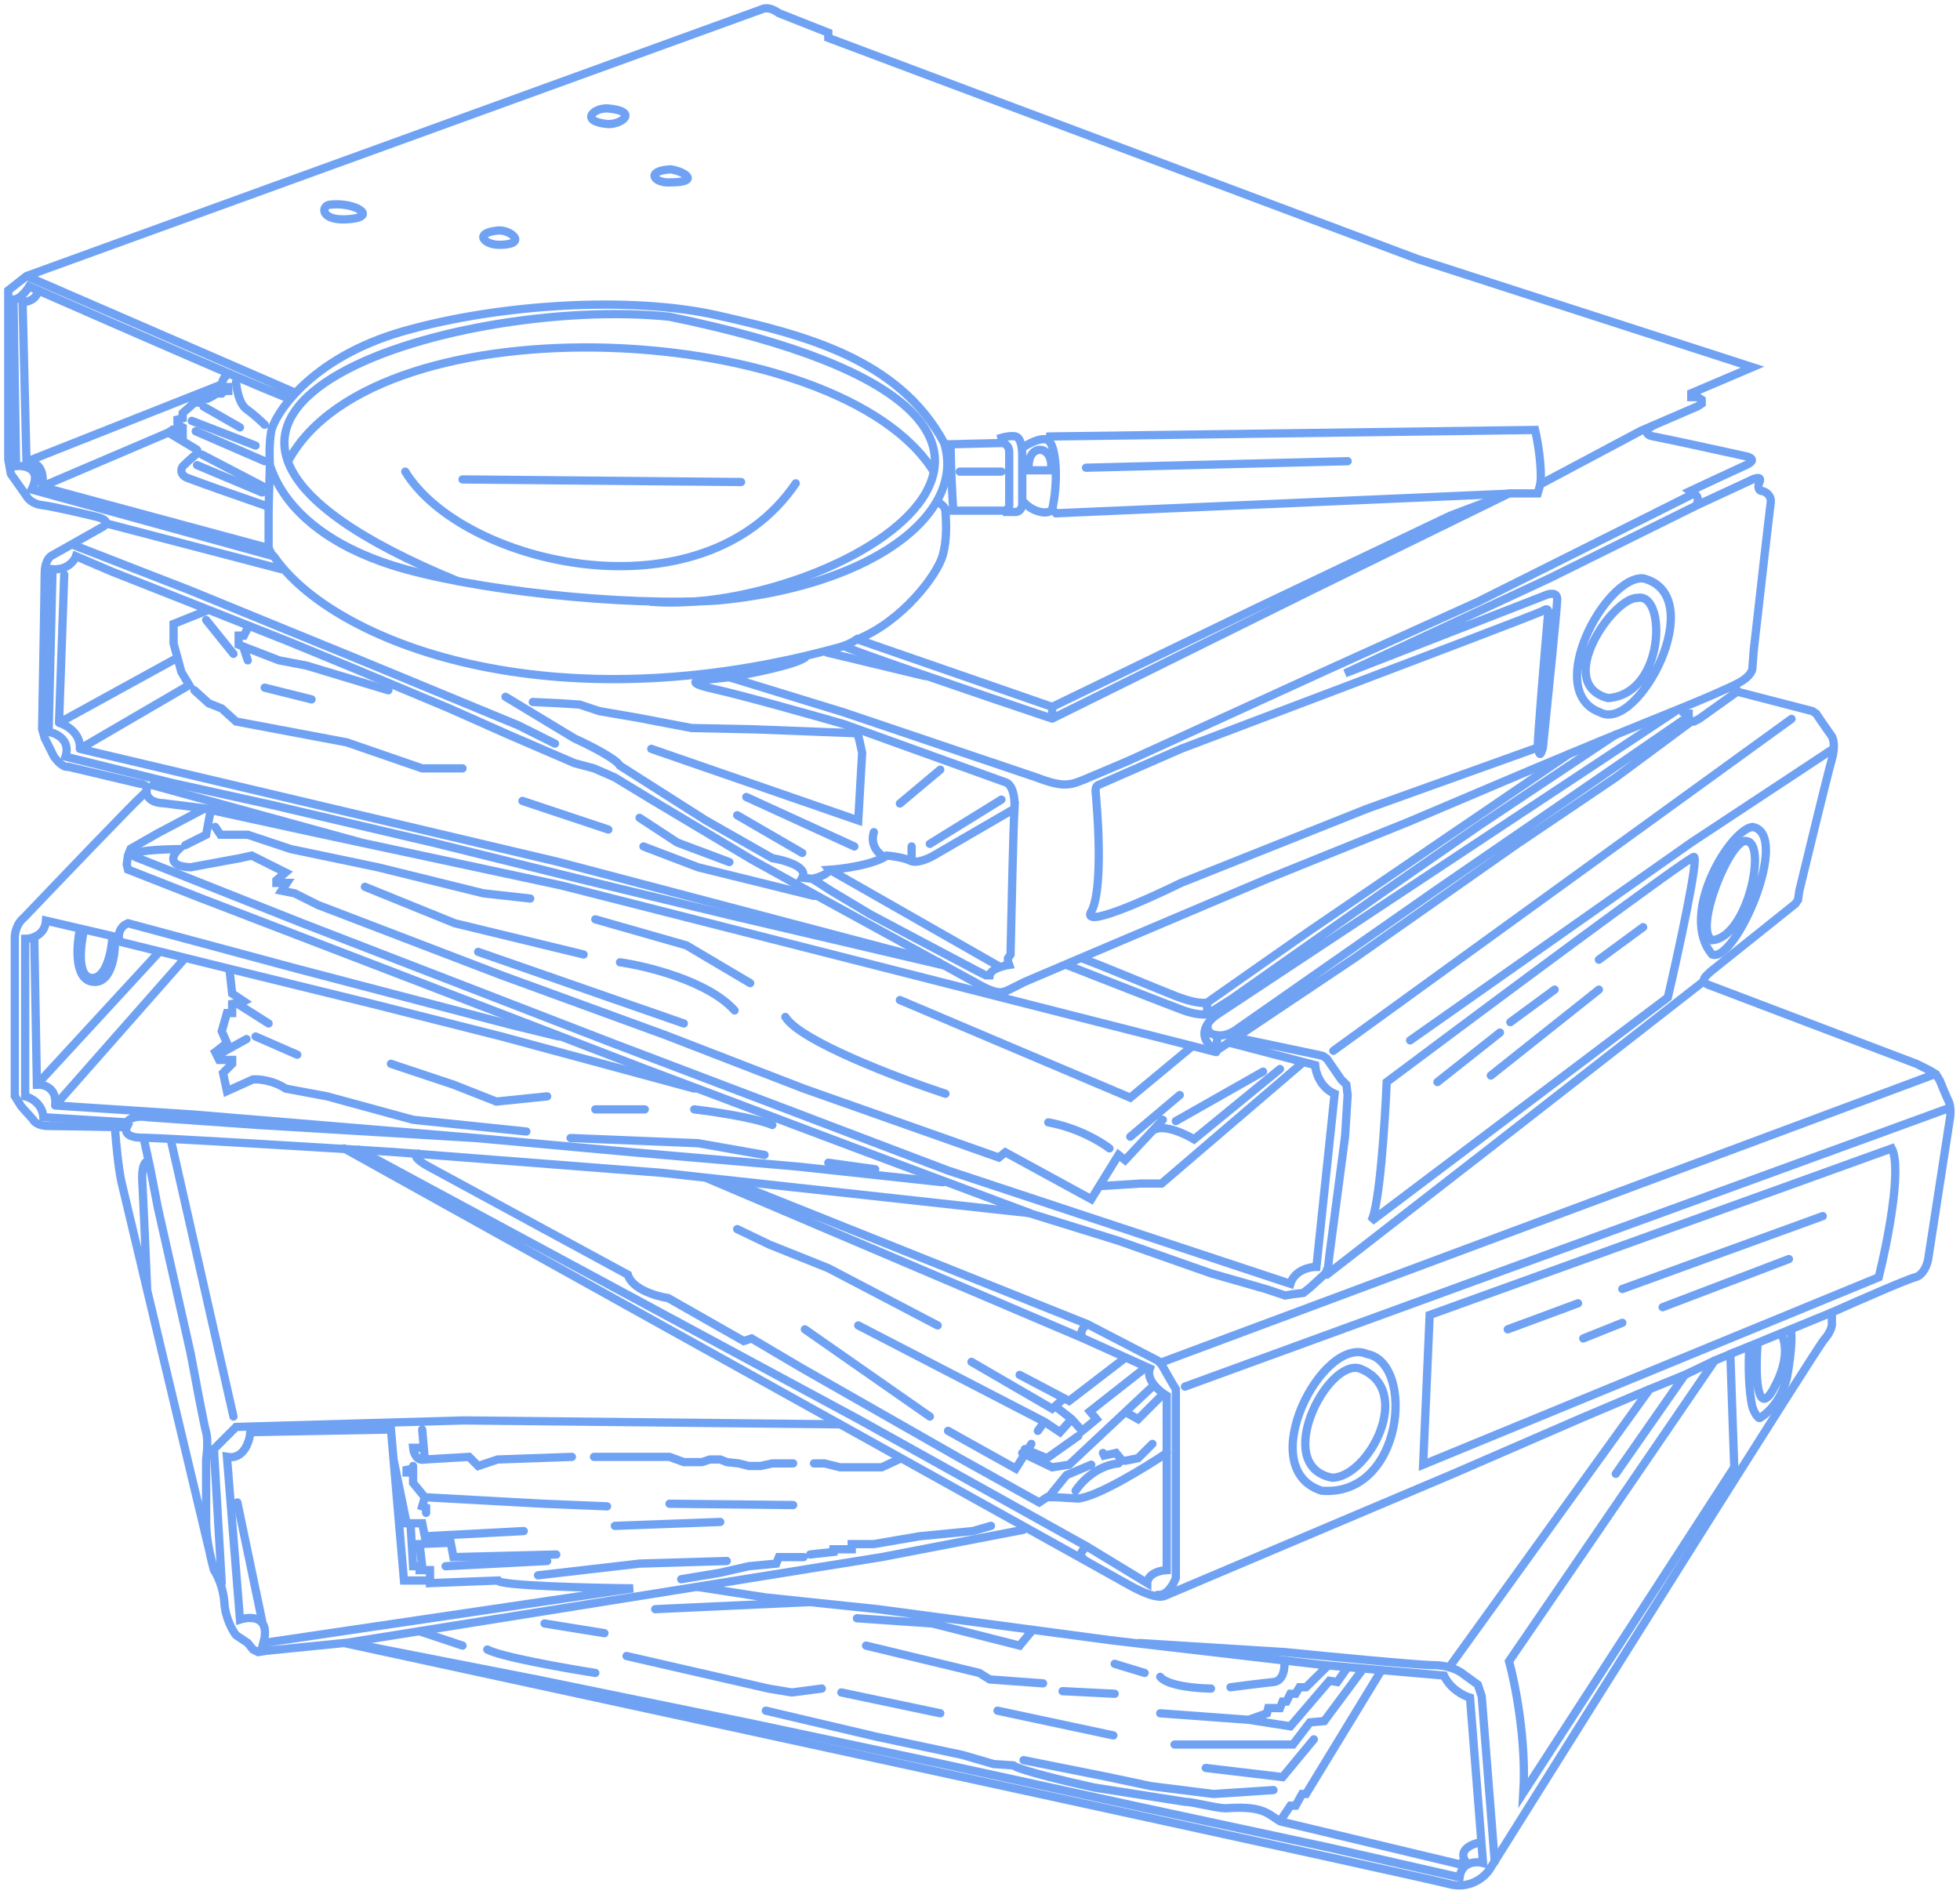
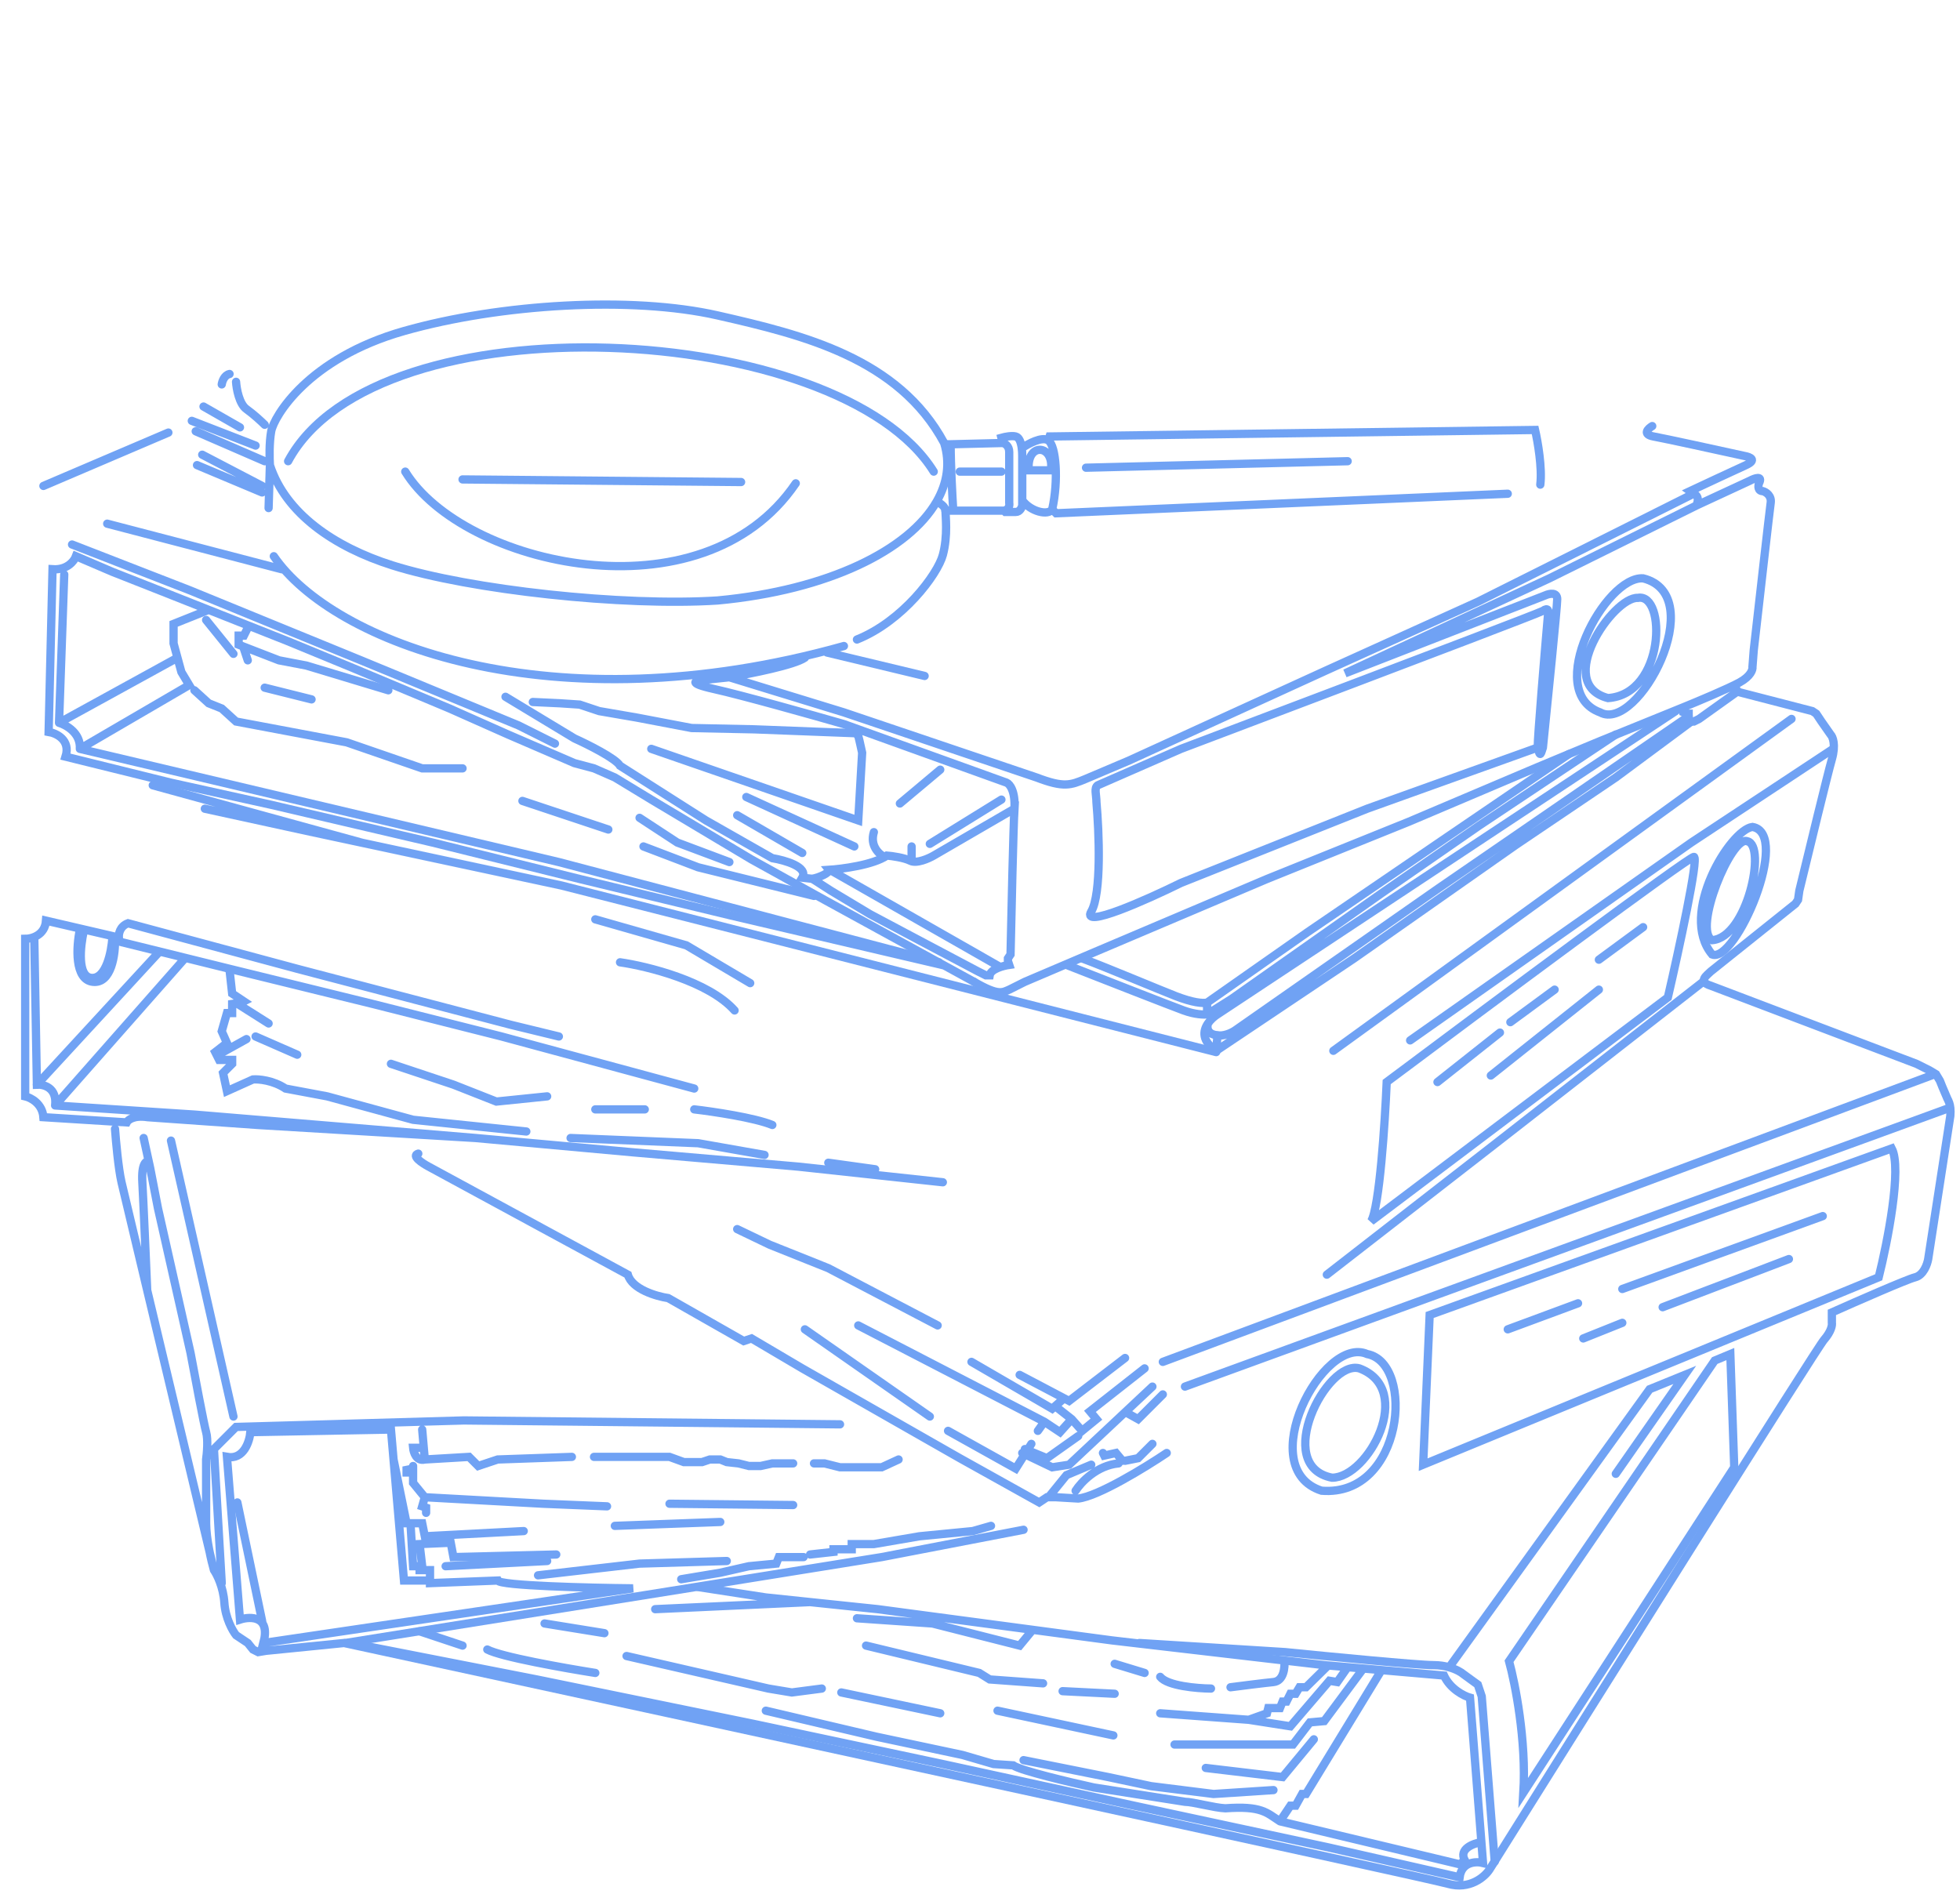
<svg xmlns="http://www.w3.org/2000/svg" width="237" height="229" viewBox="0 0 237 229" fill="none">
  <g opacity="0.7">
-     <path d="M3.361 55.773L26.813 46.486L27.128 46.801H27.6V47.273H27.128L26.813 47.588H26.183L25.711 47.903L25.081 48.218H24.294L23.98 48.69H23.508L22.091 49.949V50.579L21.461 50.736V51.365L22.091 51.68V52.625L20.832 51.995L20.36 52.31L23.508 54.199C23.77 54.303 24.169 54.608 23.665 54.986C23.161 55.363 22.406 56.087 22.091 56.402C21.881 56.717 21.713 57.441 22.721 57.819C23.728 58.196 25.449 58.815 26.183 59.078L32.479 61.281V66.318M73.558 15.008C75.289 15.008 77.178 13.448 73.558 13.119C71.827 12.962 69.938 14.693 73.558 15.008Z" stroke="#337BEF" stroke-linecap="round" />
-     <path d="M3.203 33.385L1 35.116V55.577L1.315 57.308L3.203 59.984C3.361 60.299 3.959 60.96 5.092 61.086C6.225 61.212 9.971 62.083 11.703 62.502C12.385 62.66 13.465 63.132 12.332 63.761C11.199 64.391 7.768 66.332 6.194 67.224C5.932 67.381 5.407 68.011 5.407 69.27C5.407 70.529 5.197 82.386 5.092 88.157L5.407 89.259L6.509 91.462C6.824 91.935 7.61 92.847 8.24 92.722L16.897 94.768C17.332 94.807 17.935 95.02 17.718 95.555M3.203 33.385L92.13 1.119C92.392 0.962 93.169 0.836 94.176 1.592L100.157 3.952V4.582L171.456 31.339L211.905 44.402L204.508 47.55V48.022H205.295L205.767 48.337V48.809L205.295 49.124L198.37 52.114L186.25 58.568L185.936 59.669H182.473M3.203 33.385L35.469 47.393C35.312 47.55 34.997 47.928 34.997 48.18C34.997 48.423 15.375 39.857 4.592 35.116M182.473 59.669L158.707 71.316L127.228 86.898M182.473 59.669L175.39 62.345L151.939 73.52L127.228 85.481M127.228 86.898V85.481M127.228 86.898C118.624 84.013 101.542 78.21 102.046 78.084C102.549 77.958 103.305 77.507 103.62 77.297L127.228 85.481M4.592 35.116C4.223 34.954 3.865 34.797 3.518 34.644C3.203 35.169 2.385 36.218 1.63 36.218L1.944 56.364C3.099 56.259 5.092 56.679 3.833 59.197L32.951 67.224L32.478 66.28L5.092 58.882C5.302 57.833 5.218 55.766 3.203 55.892L2.731 36.533C3.29 36.533 4.443 36.249 4.592 35.116ZM17.718 95.555C17.647 95.729 17.49 95.937 17.211 96.184C16.078 97.192 7.191 106.467 2.889 110.979C2.521 111.241 1.787 112.112 1.787 113.497C1.787 114.882 1.787 126.771 1.787 132.542L2.574 133.801L3.99 135.375C4.095 135.637 4.62 136.162 5.879 136.162C7.138 136.162 12.7 136.267 15.323 136.319C15.113 136.739 15.197 137.578 17.211 137.578C19.226 137.578 38.302 138.732 47.588 139.31L80.011 141.828L124.553 146.707L103.462 138.837L77.965 129.237L24.294 108.618L15.48 105.156L15.323 104.526L15.48 103.424L15.795 102.637L19.1 100.749L24.766 97.758L19.73 97.129C19.018 97.129 17.619 96.814 17.718 95.555ZM39.876 24.754C38.774 24.886 38.708 26.866 42.394 26.486C45.699 26.145 42.866 24.398 39.876 24.754ZM60.179 27.876C61.753 27.71 63.957 29.607 60.337 29.607C58.605 29.607 57.189 28.191 60.179 27.876ZM81.112 20.479C83.001 20.793 84.575 22.052 81.112 22.052C79.067 22.21 77.965 20.636 81.112 20.479Z" stroke="#337BEF" stroke-linecap="round" />
    <path d="M5.25 58.763L20.36 52.31M23.193 50.893L30.905 53.884M23.665 52.153L32.007 55.773M24.452 54.986L31.692 58.763M28.544 46.172C28.596 47.011 28.922 48.847 29.803 49.477C30.685 50.106 31.639 50.998 32.007 51.365M24.609 49.162L29.016 51.68M26.813 46.486C26.865 46.119 27.128 45.353 27.757 45.227M23.822 56.245L31.692 59.55M32.479 61.439L32.636 56.245M32.636 56.245C32.584 55.458 32.542 53.538 32.794 52.153C33.108 50.421 37.201 43.339 48.848 40.033C60.495 36.728 76.391 35.784 86.779 38.145C97.167 40.505 108.657 43.339 114.165 53.569C114.91 55.98 114.557 58.391 113.258 60.652M32.636 56.245C34.525 62.068 40.377 66.13 47.431 68.364C56.875 71.354 75.394 73.348 86.779 72.613C100.179 71.364 109.892 66.51 113.258 60.652M33.108 67.262C40.191 77.65 66.633 88.038 102.046 78.122M113.258 60.652C113.613 60.809 114.323 61.25 114.323 61.753C114.323 62.383 114.637 64.744 114.008 67.105C113.378 69.466 109.129 75.132 103.62 77.335" stroke="#337BEF" stroke-linecap="round" />
-     <path d="M78.749 72.771C100.469 74.502 142.493 50.893 80.952 38.302C55.297 35.626 6.351 50.106 55.297 70.252" stroke="#337BEF" stroke-linecap="round" />
    <path d="M34.839 55.772C45.541 35.784 101.573 38.774 112.905 57.032M49.004 57.032C55.929 68.364 84.889 75.132 96.222 58.448M114.322 61.753H115.266M115.266 61.753C115.161 60.127 114.951 56.245 114.951 53.726M115.266 61.753H121.404M114.951 53.726H114.322M114.951 53.726L121.247 53.569M121.247 53.569L121.09 52.939C121.457 52.834 122.317 52.656 122.821 52.782C123.252 52.89 123.461 53.513 123.551 54.198M121.247 53.569C121.509 53.621 122.034 53.915 122.034 54.671C122.034 55.426 122.034 59.078 122.034 60.809C122.087 61.071 122.034 61.627 121.404 61.753M121.404 61.753L121.562 61.911C121.772 61.911 122.317 61.911 122.821 61.911C123.325 61.911 123.556 61.386 123.608 61.124C123.608 60.935 123.608 60.723 123.608 60.494M116.053 57.032H121.09M123.551 54.198C123.592 54.515 123.608 54.844 123.608 55.143C123.608 55.813 123.608 58.684 123.608 60.494M123.551 54.198C124.304 53.674 126 52.75 126.756 53.254M126.756 53.254C127.7 53.884 128.015 58.133 127.228 61.596M126.756 53.254L126.913 52.782L185.62 51.995C185.935 53.359 186.502 56.591 186.25 58.605M127.228 61.596C126.756 62.383 124.615 61.879 123.608 60.494M127.228 61.596L127.7 62.068L182.315 59.707M131.32 56.559L162.956 55.772M124.395 56.874C124.08 53.411 127.543 53.726 127.071 56.874H124.395Z" stroke="#337BEF" stroke-linecap="round" />
    <path d="M55.93 57.976L89.612 58.291M199.786 51.523C199.261 51.837 198.558 52.53 199.943 52.782C201.328 53.034 207.865 54.461 210.961 55.143C211.59 55.248 212.503 55.615 211.118 56.245C209.733 56.874 206.029 58.605 204.35 59.392C204.509 59.507 204.675 59.595 204.823 59.687M205.137 61.124C204.382 61.501 192.966 67.157 187.352 69.938L162.641 81.427L186.88 71.984C187.352 71.774 188.296 71.575 188.296 72.456C188.296 73.337 187.142 84.785 186.565 90.398C186.355 90.976 186.25 91.815 185.936 90.398M205.137 61.124C205.48 60.209 205.215 59.931 204.823 59.687M205.137 61.124L211.59 58.133C212.168 57.825 213.196 57.457 212.692 58.448C212.587 58.763 212.535 59.392 213.164 59.392C213.532 59.497 214.235 59.927 214.109 60.809C213.983 61.69 212.692 73.033 212.063 78.594L211.905 80.64C211.958 80.955 211.716 81.773 210.331 82.529C208.946 83.284 205.242 84.837 203.563 85.519M185.936 90.398C185.936 89.013 186.775 79.014 187.195 74.187C187.3 73.925 187.195 73.4 186.565 73.872C185.81 74.25 170.931 79.906 163.586 82.686L142.81 90.556L132.737 94.963C132.265 95.278 132.58 96.128 132.58 97.009C132.894 100.524 133.209 108.089 131.95 110.23C130.691 112.37 138.665 108.813 142.81 106.767L165.317 97.796L185.936 90.398ZM204.823 59.687L178.695 72.771L160.281 81.112L136.514 91.972L131.32 94.176C129.432 94.963 128.645 95.278 125.34 94.019L102.046 86.149L88.195 81.899M88.195 81.899C90.713 81.48 96.065 80.42 97.324 79.538M88.195 81.899L85.205 82.214C84.155 82.267 82.907 82.56 86.306 83.316C89.706 84.071 98.216 86.464 102.046 87.566L121.72 94.648C122.087 94.805 122.79 95.655 122.664 97.796M122.664 97.796C122.538 99.936 122.297 110.44 122.192 115.424L121.877 115.896V116.211L122.034 116.683C121.3 116.788 119.799 117.187 119.673 117.942H119.201L118.257 117.47L110.23 113.22L105.193 110.545L100.472 107.712L98.268 106.295C99.003 106.085 100.409 105.571 100.157 105.193C101.836 105.088 105.603 104.595 107.239 103.462C107.869 103.515 109.317 103.714 110.073 104.092C110.828 104.469 112.276 103.829 112.906 103.462L122.664 97.796ZM203.563 85.519V86.149L203.878 86.306H204.193V86.778L204.35 87.251H204.823L205.452 86.936L209.859 83.788C210.016 83.631 210.174 83.253 209.544 83.001M203.563 85.519L193.49 89.612L185.936 92.759L170.354 99.37L153.198 106.295L132.422 115.109L123.923 118.729L122.034 119.673C121.247 119.988 120.807 120.492 117.785 118.729M198.055 72.299C201.517 71.669 201.36 83.945 194.435 84.418C187.824 82.686 195.064 72.141 198.055 72.299ZM198.684 69.938C194.12 69.623 186.565 83.631 193.49 86.149C198.055 88.667 206.869 71.984 198.684 69.938ZM211.276 101.731C213.637 102.203 211.276 113.378 207.026 113.693C204.665 112.433 209.387 100.944 211.276 101.731ZM211.905 99.999C209.23 100.314 202.934 110.545 207.026 115.424C209.859 116.526 216.627 100.786 211.905 99.999ZM164.373 165.475C160.438 164.373 153.828 177.279 161.068 178.695C165.475 178.695 171.141 167.993 164.373 165.475ZM165.317 163.743C159.966 161.382 151.467 177.594 159.808 180.269C169.724 181.056 171.141 164.845 165.317 163.743Z" stroke="#337BEF" stroke-linecap="round" />
    <path d="M117.786 118.729L114.166 116.746M114.166 116.746L99.686 108.813L90.872 103.934L78.752 96.694L74.345 94.019L71.827 92.917L69.466 92.287L61.439 88.825L54.357 85.677L42.71 80.798L34.683 77.492L18.786 71.197L13.592 69.151L9.185 67.262C8.975 67.839 8.115 68.962 6.352 68.836L5.88 88.51C6.824 88.667 8.556 89.486 7.926 91.5L20.675 94.648L32.794 97.324L52.31 101.888L70.096 106.295L88.353 110.702L114.166 116.746ZM195.38 88.825L178.854 99.842L167.049 108.026L148.949 120.775L145.959 122.664M145.959 122.664V121.247M145.959 122.664C145.592 122.716 144.511 122.695 143.126 122.192C141.741 121.688 133.21 118.351 129.118 116.746M145.959 121.247L158.078 112.748L174.919 101.259L189.714 91.186M145.959 121.247C145.382 121.352 144.227 121.247 142.181 120.46C140.446 119.793 133.945 117.05 130.849 115.896M202.62 85.992L147.218 122.664C146.826 122.913 146.378 123.298 146.06 123.766M147.061 127.071L163.744 115.896L183.261 102.203L195.38 94.019L204.509 87.251M147.061 127.071L147.218 125.182M147.061 127.071C145.313 125.906 145.44 124.677 146.06 123.766M204.194 86.621L173.975 107.397L149.421 124.553C148.844 124.972 147.847 125.34 147.218 125.182M147.218 125.182C146.708 125.177 145.763 124.886 146.06 123.766M210.017 83.631L219.146 85.992L219.618 86.306L220.248 87.251L221.35 88.825C221.612 89.087 222.011 90.052 221.507 91.815C221.003 93.578 218.674 103.147 217.572 107.712L217.415 108.813L217.1 109.286L213.165 112.433L206.869 117.47C206.397 117.942 205.233 118.698 206.869 119.201L231.737 128.645L233.311 129.432L234.098 129.904L234.57 130.691L234.885 131.478L235.357 132.58C235.515 133.052 235.956 133.43 235.83 134.941L233.154 152.254C233.049 152.883 232.587 154.205 231.58 154.457C230.573 154.709 224.445 157.395 221.507 158.707V159.966C221.559 160.228 221.444 161.005 220.563 162.012C219.681 163.019 193.229 205.137 180.113 226.071C179.536 226.962 177.72 228.557 175.076 227.802C172.432 227.046 84.996 208.075 41.608 198.684L32.164 199.629L31.22 199.786L30.59 199.471L29.961 198.684L28.544 197.74C28.125 197.215 27.254 195.694 27.128 193.805C27.002 191.916 26.236 190.395 25.869 189.87M25.869 189.87C25.554 188.769 24.924 186.093 24.924 184.204C24.924 182.316 24.924 178.276 24.924 176.492C25.029 175.758 25.176 174.068 24.924 173.187C24.672 172.305 23.56 166.419 23.036 163.586L19.101 146.115L18.157 141.236L17.985 140.449M25.869 189.87C23.738 180.942 20.303 166.538 17.799 156.031M17.369 137.616L17.985 140.449M13.907 136.514C14.012 137.983 14.316 141.331 14.694 142.968C14.846 143.627 16.11 148.942 17.799 156.031M17.985 140.449C17.675 140.344 17.086 140.701 17.212 142.968C17.338 145.234 17.656 152.621 17.799 156.031M51.996 191.129V191.444L60.18 191.129C60.432 191.759 71.198 192.021 76.549 192.074L31.85 198.684C32.731 195.411 30.328 195.432 29.017 195.851L27.443 176.177C29.457 176.555 30.171 174.341 30.276 173.187L47.274 172.872L47.586 176.492M51.996 191.129H48.848L47.586 176.492M51.996 191.129V189.87H50.737V189.398M26.813 191.444L25.869 175.233L28.544 172.557L56.088 171.77L101.574 172.242M47.586 176.492L49.163 184.204H49.635M49.635 184.204H51.051L51.366 185.778L63.328 185.149M49.635 184.204L49.95 189.398H50.737M54.357 186.565L50.737 186.723L51.051 189.398H50.737M54.357 185.778L54.829 188.296L67.263 187.982M53.884 189.398L66.161 188.769M51.366 181.056L51.051 182.158L51.524 182.316V182.945M51.366 181.056L49.95 179.325V178.066H49.163V177.751L49.95 177.594V177.279M51.366 181.056L65.689 181.843L73.401 182.158M51.051 172.872L51.366 176.492M51.366 176.492L56.718 176.177L57.819 177.279L60.18 176.492L69.151 176.177M51.366 176.492C50.359 176.744 50.002 175.653 49.95 175.076H51.051" stroke="#337BEF" stroke-linecap="round" />
    <path d="M80.955 181.843L95.907 182.001M74.345 184.519L87.094 184.047M65.059 190.5L77.335 189.083L87.88 188.769M71.826 176.177H80.955L82.687 176.807H84.89L85.834 176.492H87.094L87.88 176.807L89.297 176.964L90.556 177.279H91.973L93.389 176.964H95.907M98.426 176.964H99.685L101.574 177.436H103.62H106.61L108.656 176.492M123.766 184.991L106.61 188.296L84.103 191.916L41.765 198.684M82.372 190.972L87.094 190.185L90.556 189.398L93.861 189.083L94.176 188.296H97.167" stroke="#337BEF" stroke-linecap="round" />
    <path d="M97.954 187.982L100.787 187.667V187.352H102.99V186.723H105.666L111.175 185.778L117.628 185.149L119.831 184.519M42.395 198.684L64.902 203.091L91.029 208.443L114.008 213.322L137.145 218.358L160.596 223.395L176.493 227.015C176.744 225.126 178.486 225.074 179.326 225.284L179.127 222.765M84.418 191.916L92.603 193.176L97.954 193.736M179.127 222.765L177.752 205.295C177.017 205.085 175.359 204.256 174.604 202.619L167.049 201.962M179.127 222.765C178.144 222.923 176.367 223.584 177.122 224.969L176.493 225.441L154.772 220.247M154.772 220.247L156.032 218.358H156.661L157.448 216.942H157.92L167.049 201.962M154.772 220.247C153.146 219.198 152.569 218.358 148.162 218.673C146.85 218.621 144.227 217.886 143.283 217.886L132.265 216.155C129.38 215.525 123.388 214.109 122.507 213.479L120.146 213.322L116.369 212.22L105.981 210.017L92.603 206.869M167.049 201.962L164.846 201.771M164.846 201.771L160.124 208.128L158.392 208.285L156.346 210.961H142.024M164.846 201.771L162.957 201.606M158.865 210.331L155.087 214.896L145.801 213.794M113.693 207.183L101.731 204.665M162.957 201.606L161.698 203.406L160.753 203.249L156.032 208.757L155.559 208.684L150.995 207.97M162.957 201.606L160.596 201.401M150.995 207.97L153.199 207.183L153.356 206.554H154.772L155.087 205.767H155.559L156.032 204.823H156.661L157.133 204.036H157.92L160.596 201.401M150.995 207.97L140.292 207.183M160.596 201.401L160.124 201.36L155.3 200.798M155.3 200.798L134.469 198.37L124.868 197.089M155.3 200.798C155.386 201.615 155.245 203.28 153.985 203.406C152.726 203.532 149.998 203.878 148.792 204.036M146.431 204.193C144.752 204.179 141.174 203.877 140.292 202.777M138.404 202.304L134.784 201.203M134.784 204.823L128.488 204.508M153.985 216.47L146.745 216.942L139.191 215.997L133.997 214.896L123.766 212.85M71.984 202.304C68.312 201.727 60.558 200.353 58.921 199.471M55.93 198.999L50.736 197.268M75.762 200.258L92.917 204.193L95.75 204.665L99.37 204.193M120.618 206.869L134.626 209.859M124.868 197.089L106.138 194.592L97.954 193.736M124.868 197.089L123.294 198.999L112.749 196.323L103.62 195.694M104.722 198.999L118.415 202.304L119.674 203.091L126.127 203.563M73.086 197.495L65.846 196.323M79.224 194.592L97.954 193.736" stroke="#337BEF" stroke-linecap="round" />
    <path d="M180.741 225.126L179.168 205.138L178.695 203.721L176.964 202.462C176.704 202.234 176.102 201.866 175.233 201.619M137.773 198.684L155.401 199.786C160.595 200.311 171.455 201.36 173.344 201.36C174.063 201.36 174.698 201.467 175.233 201.619M175.233 201.619L199.471 167.993L203.721 166.262L195.379 178.223M182.473 200.888C183.207 203.564 184.582 210.489 184.204 216.785L209.702 177.437L209.229 163.743L207.341 164.53L182.473 200.888Z" stroke="#337BEF" stroke-linecap="round" />
-     <path d="M209.23 163.743L211.532 162.799M221.507 158.707L216.519 160.753M212.535 162.484C212.22 165.947 212.405 171.598 214.424 167.993C216.627 164.058 215.683 161.855 215.368 161.225M215.368 161.225L211.532 162.799M215.368 161.225L216.519 160.753M211.532 162.799C211.37 165.074 211.464 168.39 211.909 170.197C212.063 170.669 212.567 171.644 212.85 171.456C215.211 169.882 215.84 167.363 215.998 166.891C216.155 166.419 216.883 162.012 216.519 160.753M207.341 164.53L203.406 166.419M199.472 167.993L191.287 171.456L175.705 178.223L140.764 193.018C139.925 193.281 138.404 192.704 136.672 191.759L131.321 188.769M131.321 188.769C130.954 188.506 130.093 187.919 131.478 187.037M131.321 188.769L41.607 138.875M131.478 187.037L103.777 171.613L43.339 139.033M131.478 187.037L138.718 191.444C138.718 190.972 139.19 189.996 141.079 189.871V168.78C140.187 168.255 138.529 166.86 139.033 165.475L131.006 161.855M131.006 161.855L85.52 142.496M131.006 161.855C130.762 161.611 130.509 160.976 131.286 160.281C131.344 160.229 131.408 160.176 131.478 160.123M131.478 160.123L88.195 142.81M131.478 160.123L139.977 164.53L140.45 165.003L141.709 167.206L142.181 167.993V170.826V190.815C141.919 191.563 141.111 193.019 139.977 192.861" stroke="#337BEF" stroke-linecap="round" />
    <path d="M141.079 175.705C138.508 177.437 132.769 180.962 130.376 181.214L127.701 181.057H126.599L125.655 181.686L116.054 176.335L97.009 165.475L90.871 161.855L89.927 162.17L80.798 156.976C79.381 156.766 76.422 155.905 75.919 154.143L51.838 141.079C51.051 140.659 49.697 139.757 50.579 139.505M140.607 168.623L137.616 171.613L136.2 170.826M139.348 167.678L129.274 177.122L127.228 177.437L123.608 175.705M130.376 173.659L126.599 176.335L123.923 175.233M124.71 174.604L122.821 177.594L114.637 173.03M130.061 180.27C130.691 179.273 132.611 177.216 135.255 176.964M136.042 176.65L137.616 176.335L139.348 174.604M133.367 175.705L133.524 176.02L134.941 175.705L135.728 176.65M126.914 180.899L128.96 178.381L131.95 177.122M136.042 164.216L129.274 169.41L123.294 166.262M128.487 169.252L127.588 170.039M117.47 164.688L127.228 170.354L127.588 170.039M138.403 165.475L131.793 170.669L132.58 171.613L130.848 173.03L129.589 171.613M129.589 171.613L128.173 173.187L126.284 171.928M129.589 171.613L127.588 170.039M126.284 171.928L125.497 173.03M126.284 171.928L103.777 160.281M113.378 160.281L100.157 153.356L93.074 150.523L89.139 148.634M97.324 160.753L112.434 171.298M143.282 167.678L235.671 133.996M233.94 129.904L140.607 164.688M172.872 159.022L172.085 177.122L227.172 154.457C228.222 150.26 230.005 141.268 228.746 138.876L172.872 159.022Z" stroke="#337BEF" stroke-linecap="round" />
    <path d="M182.316 160.753L190.815 157.605M196.166 155.874L220.405 147.06M191.445 161.855L196.166 159.966M201.045 158.077L216.312 152.254M147.06 127.228L67.892 107.082L43.811 101.922M24.766 97.796L37.043 100.472L43.811 101.922M18.471 94.963L43.811 101.922" stroke="#337BEF" stroke-linecap="round" />
-     <path d="M148.791 126.127L157.605 128.432M140.607 135.413L139.347 136.759M149.578 125.497L159.336 127.543L159.966 127.7L160.438 128.015L162.169 130.534L162.799 131.163L162.956 132.422L162.641 137.459L160.753 151.781L160.595 153.198L160.281 153.985L158.392 155.716L157.605 156.346L156.346 156.503L155.401 156.661L153.041 155.874L146.43 153.985L135.255 150.05L124.08 146.587M157.605 128.432L159.021 128.802C159.074 129.642 159.619 131.509 161.382 132.265L159.179 153.198C158.339 153.198 156.535 153.607 156.031 155.244L114.637 141.551L74.03 126.127L36.57 111.646L16.739 103.777C15.69 103.462 15.197 102.801 21.618 102.675C20.884 103.357 20.139 104.753 23.035 104.879L29.016 103.777L30.432 103.462L34.524 105.508L33.423 106.453V106.767H34.682L34.052 107.712L35.626 108.026L38.459 109.443L60.651 117.942L80.483 125.182L97.166 131.635L120.775 139.977L121.562 139.347L131.95 145.014L132.922 143.44M157.605 128.432L140.449 143.125H137.931L132.922 143.44M132.922 143.44L135.255 139.662L136.042 140.292L139.347 136.759M154.772 129.274L144.384 137.774C143.177 137.044 140.481 135.821 139.347 136.759M152.726 129.589L142.18 135.57M142.653 132.422L136.672 137.459M134.153 138.875C133.157 138.088 130.282 136.357 126.756 135.727M144.069 126.599L136.672 132.737L108.813 120.933M114.322 132.265C108.603 130.376 96.726 125.875 94.963 122.979M22.405 102.203L24.923 100.944L25.396 98.425M26.025 99.999L26.655 100.944H29.96L35.154 102.675L45.699 104.879L58.448 108.026L64.114 108.656M44.125 107.239L54.985 111.646L70.567 115.424M57.818 115.109L82.686 123.766" stroke="#337BEF" stroke-linecap="round" />
    <path d="M74.974 116.368C78.279 116.841 85.676 118.666 88.824 122.192M71.983 111.174L83.001 114.322L90.713 118.887M7.767 69.466L7.138 87.408M7.138 87.408C8.03 87.671 9.782 88.667 9.656 90.556M7.138 87.408L21.46 79.539M9.656 90.556L67.576 104.249L113.535 116.368M9.656 90.556L22.877 82.844L21.933 81.27L21.46 79.539M24.923 73.873L20.988 75.447V77.807L21.46 79.539" stroke="#337BEF" stroke-linecap="round" />
    <path d="M100.629 105.351L120.775 116.841M23.507 83.474L25.238 85.047L26.812 85.677L28.543 87.251L41.922 89.769L51.05 92.917H55.93M29.96 75.919L29.488 76.863H28.858V77.965L33.737 79.853L37.043 80.483L46.958 83.474M29.488 78.437L29.96 79.853M32.006 83.159L37.672 84.575M24.923 74.974L28.229 79.067M63.17 96.852L73.558 100.314M77.807 102.36L84.418 104.879L98.425 108.341M77.335 98.898L81.899 101.888L88.195 104.249M12.962 63.327L34.052 68.836M8.712 65.846L22.877 71.354L43.653 79.853L62.697 87.723L67.105 89.927M61.124 84.26L69.465 89.297C71.092 90.031 74.47 91.721 74.974 92.602L85.362 99.213L93.389 103.777C94.91 104.024 97.764 104.842 97.009 106.138L98.425 106.295M89.139 98.583L97.009 103.147M90.241 96.38L103.305 102.36M78.751 90.556L103.777 99.213L104.249 91.028L103.934 89.612L103.777 88.982L103.462 88.667L91.185 88.195L83.631 88.038L77.02 86.779L72.456 85.992L70.095 85.205L67.734 85.047L64.429 84.89M110.23 102.36V104.092M106.925 103.62C106.295 103.305 105.162 102.266 105.666 100.629M112.433 102.046L121.09 96.694M108.813 97.167L113.693 93.074M173.816 130.848L181.371 124.868M182.63 123.608L187.982 119.674M193.333 116.054L198.684 112.119M180.269 130.061L193.333 119.674M160.438 154.142L180.899 138.246L205.924 118.729M161.225 127.071L216.627 86.936M221.663 90.556L204.508 101.888L170.511 125.812M28.229 171.298L20.674 137.931M57.504 137.616L31.219 136.042L17.841 135.098C16.204 134.846 15.48 135.413 15.322 135.728L5.249 135.098C5.123 133.461 3.728 132.737 3.046 132.58V113.535C3.833 113.535 5.438 113.095 5.564 111.332L14.378 113.378M57.504 137.616L76.548 139.348L96.537 141.079L114.007 142.968M57.504 137.616L23.507 134.783L6.666 133.682M14.378 113.378V113.85L22.405 115.833M14.378 113.378C14.326 112.958 14.473 112.024 15.48 111.647L35.941 117.155L61.753 123.923L67.577 125.34M83.945 131.635L60.651 125.34L45.07 121.405L27.756 117.155L22.405 115.833M4.148 113.535L4.462 131.163C5.302 131.111 6.918 131.541 6.666 133.682M6.666 133.682L22.405 115.833M167.678 130.848C167.468 135.78 166.797 146.053 165.789 147.689L201.675 120.618C202.986 114.952 205.452 103.62 204.822 103.62C204.193 103.62 179.797 121.772 167.678 130.848Z" stroke="#337BEF" stroke-linecap="round" />
    <path d="M4.463 131.163L19.258 115.109M9.657 112.434C9.237 114.427 8.964 118.478 11.231 118.729C13.497 118.981 13.959 115.372 13.906 113.535M10.129 112.591C9.709 114.427 9.311 118.131 11.073 118.257C12.836 118.383 13.487 115.057 13.592 113.378M27.757 117.313L28.072 120.146L29.488 121.09L29.173 121.248L28.623 121.326M63.642 136.829L49.949 135.413L39.561 132.58L34.525 131.636C33.014 130.628 31.272 130.481 30.59 130.534L27.442 131.95L26.97 129.747L28.072 128.645V128.173H26.498L26.026 127.229L27.442 126.127L26.813 124.71L27.442 122.507H28.072V121.405L28.623 121.326M68.994 137.616L84.418 138.246L92.445 139.663M100.157 140.607L105.823 141.394M47.273 128.645L54.828 131.163L60.022 133.209L66.161 132.58M71.984 134.154H77.965M30.905 125.34L35.941 127.543M28.623 121.326L32.479 123.766M26.97 127.229L29.803 125.655M83.946 134.154C86.202 134.416 91.249 135.161 93.389 136.042M111.804 81.742L100 78.909M31.692 196.009L28.701 181.686" stroke="#337BEF" stroke-linecap="round" />
  </g>
</svg>